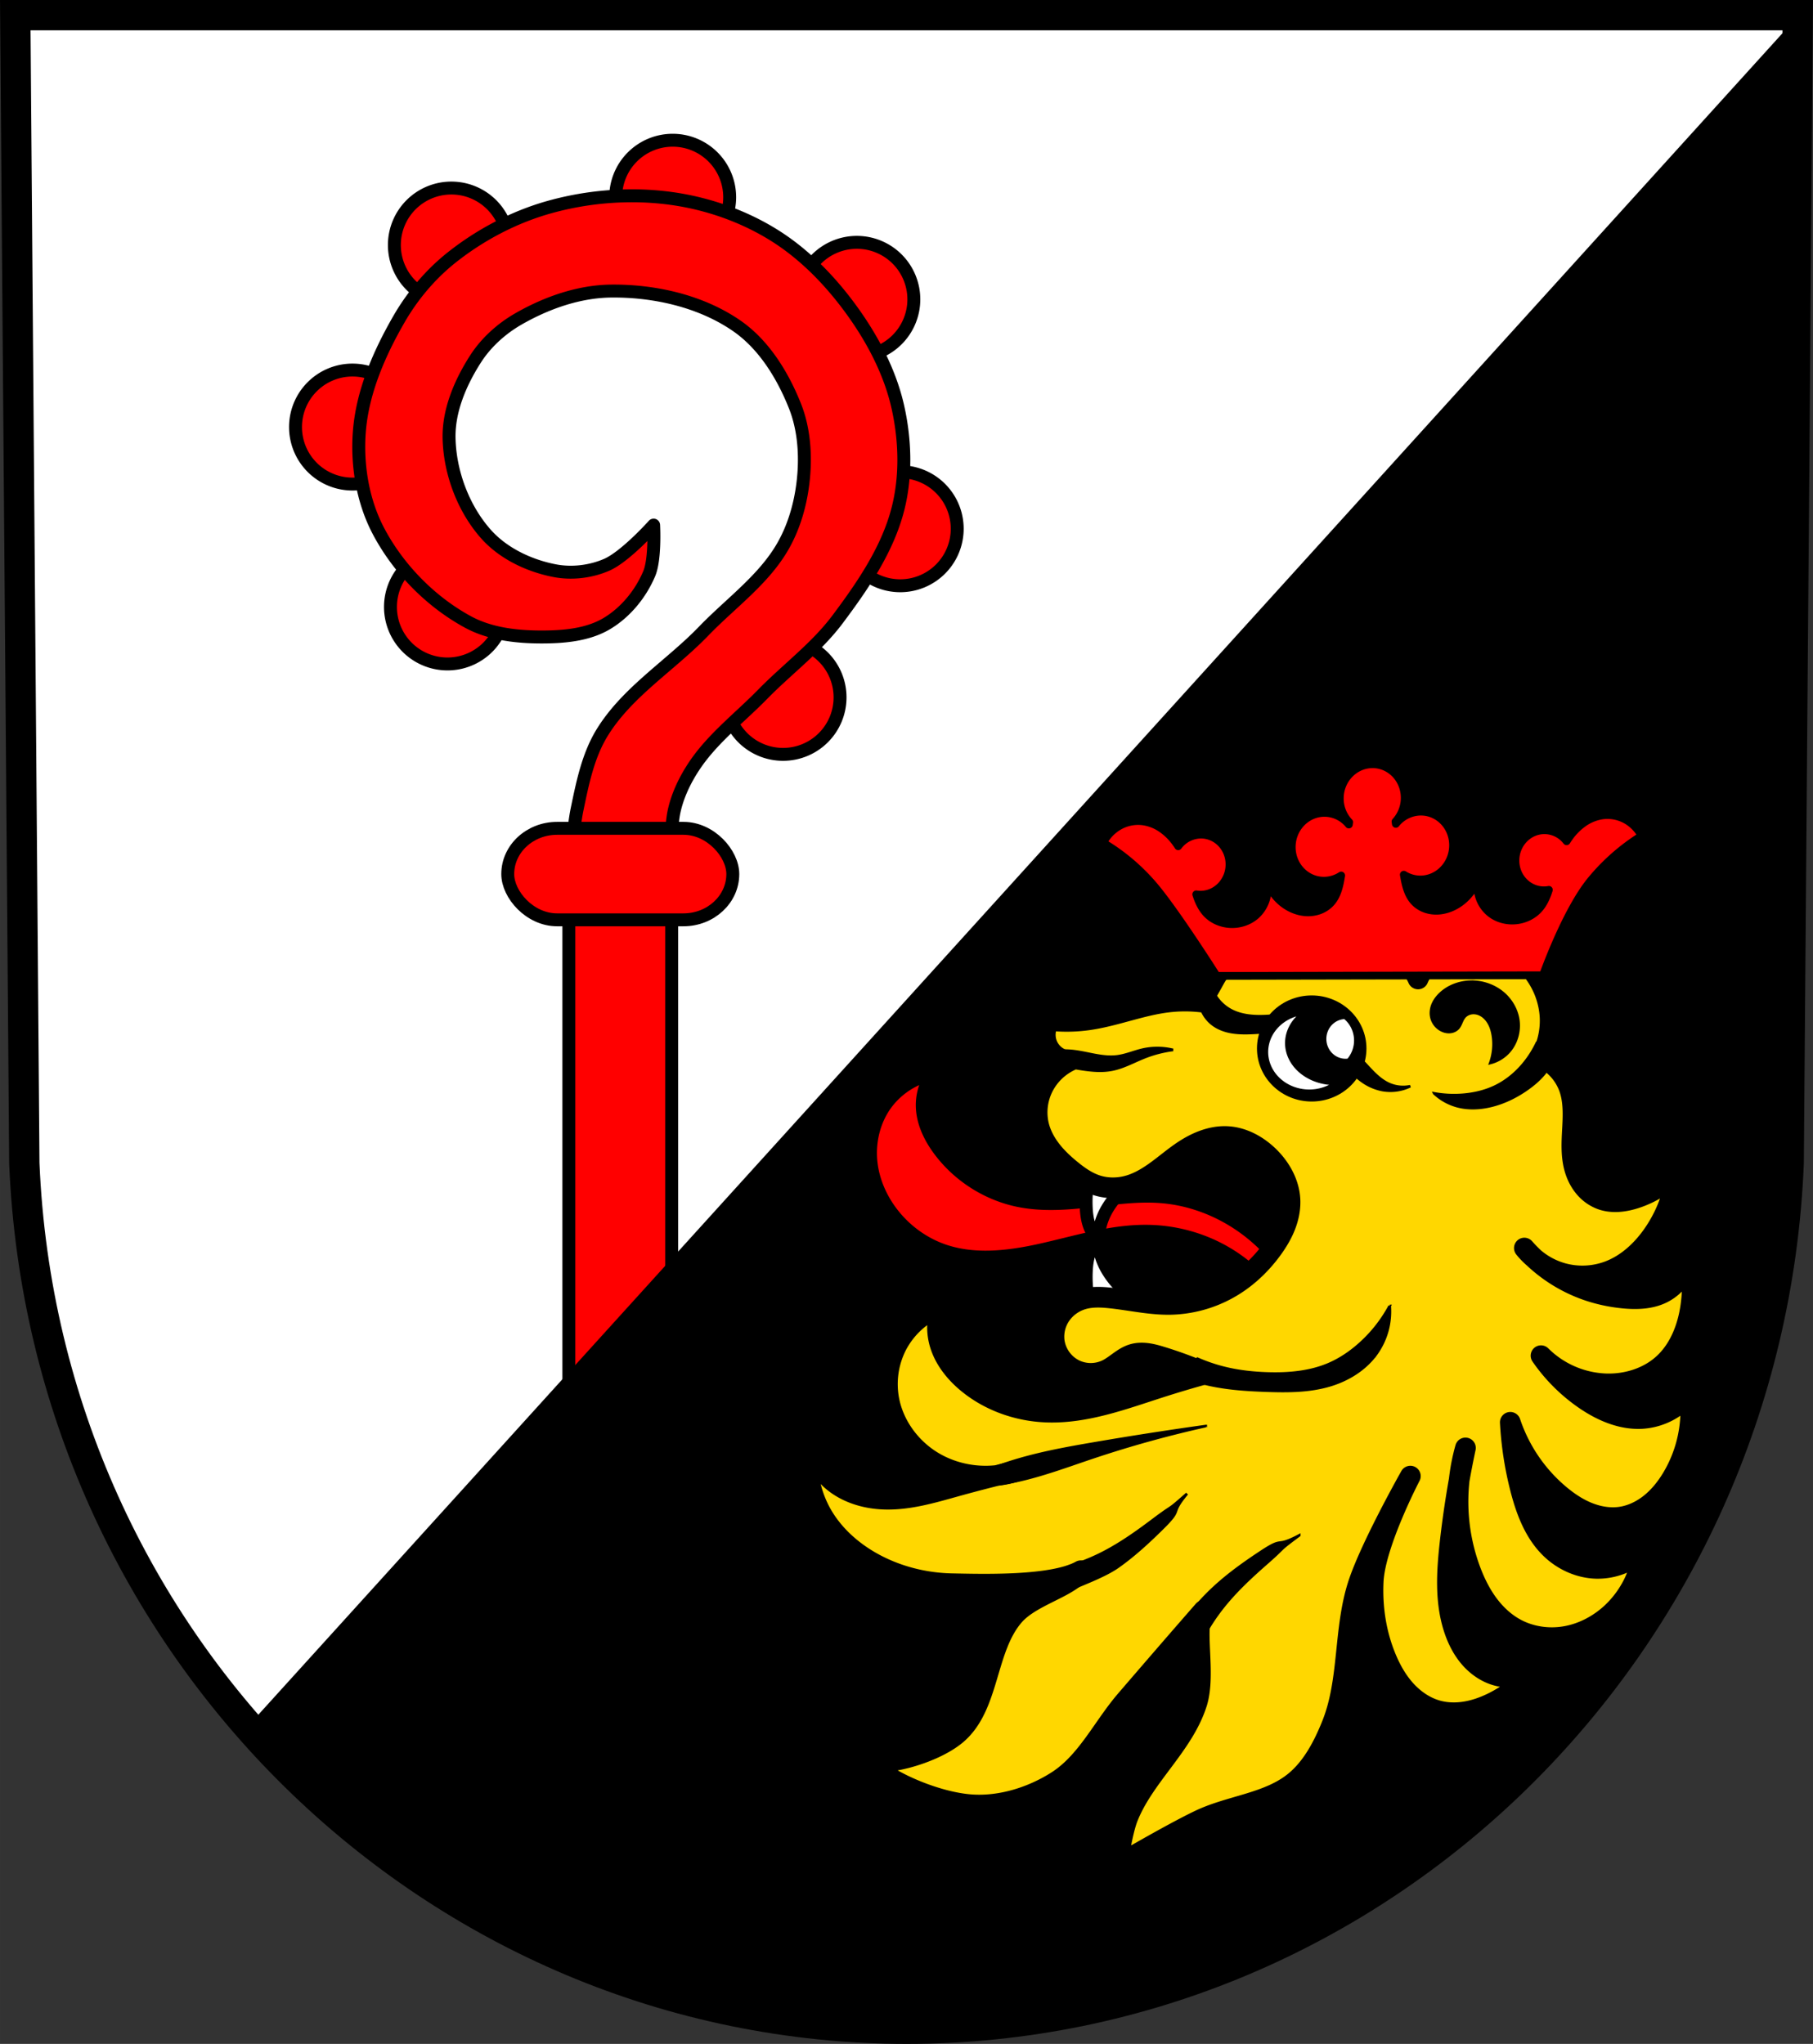
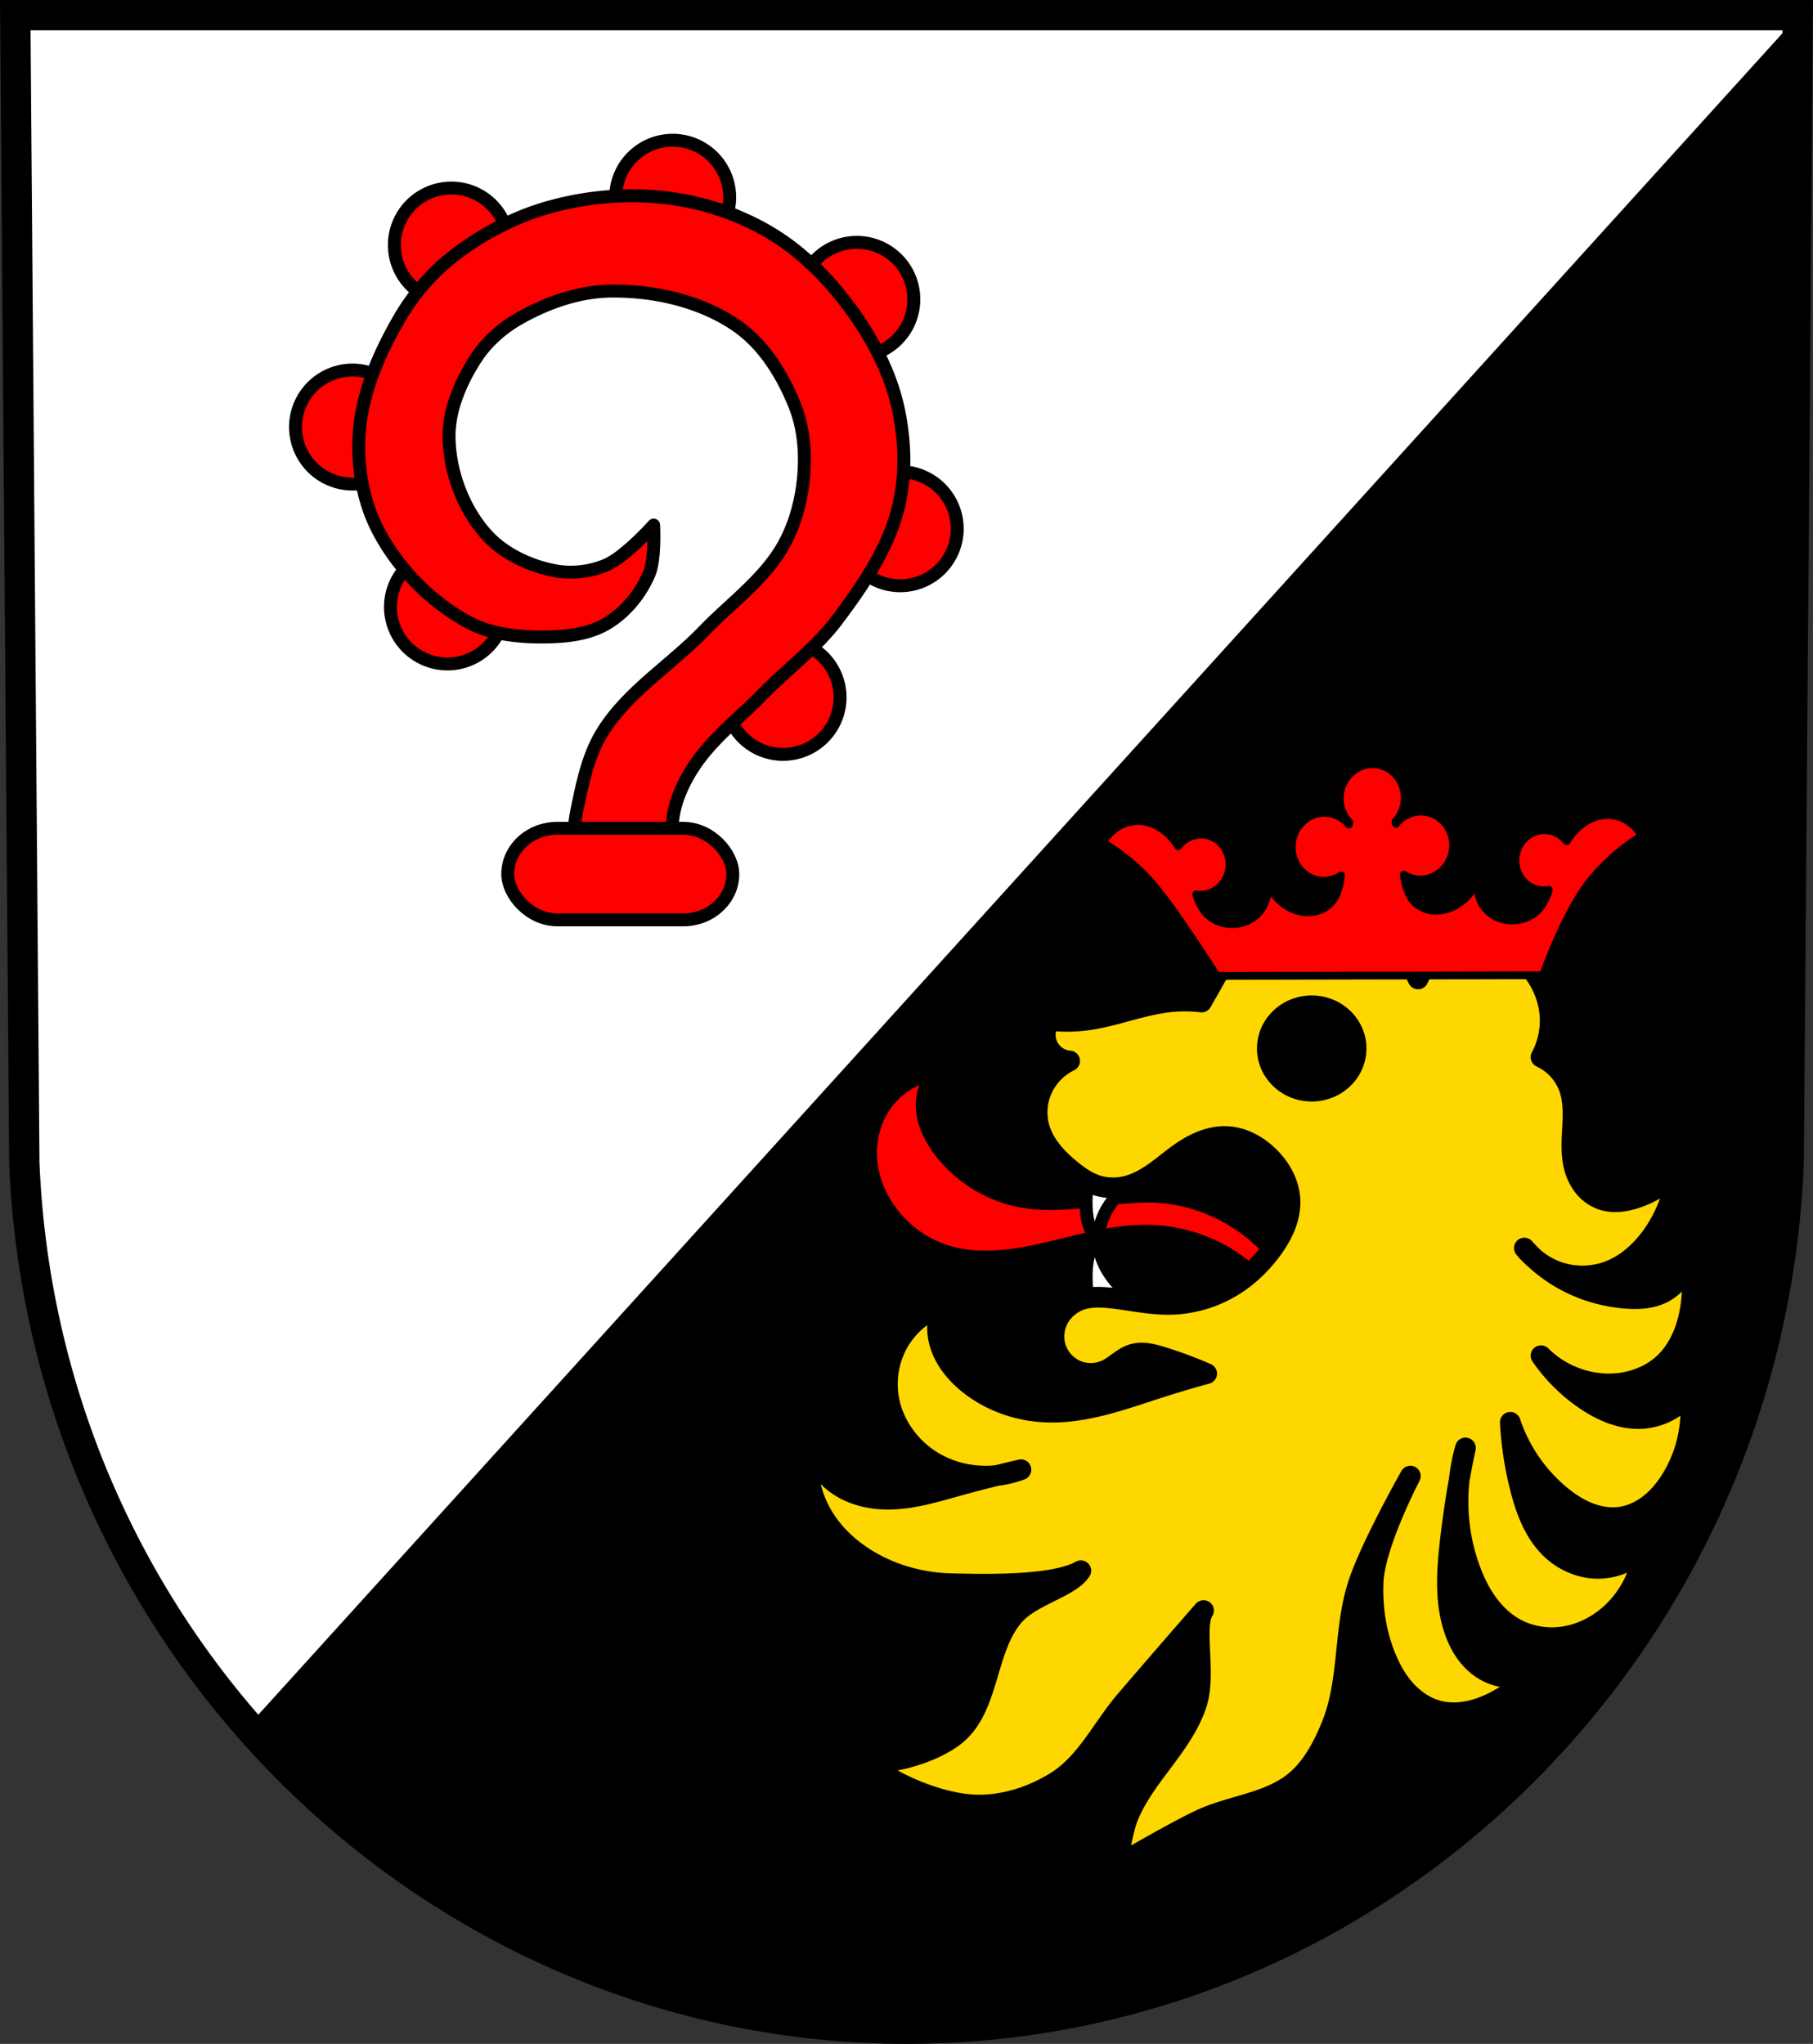
<svg xmlns="http://www.w3.org/2000/svg" width="701.961" height="791.22" viewBox="0 0 185.727 209.344">
  <rect x="0" y="0" width="185.727" height="209.344" fill="#333333" stroke="none" />
  <g transform="translate(9.872 -7.676)">
    <path style="fill:#fff;fill-rule:evenodd;stroke:none;stroke-width:3.104;stroke-opacity:1" d="m174.29 9.228-.925 117.58c-2.021 49.46-41.95 88.631-90.373 88.659-48.38-.06-88.324-39.246-90.373-88.659l-.926-117.58H82.99Z" />
-     <path style="fill:red;fill-opacity:1;stroke:#000;stroke-width:1.323;stroke-linecap:round;stroke-linejoin:round;stroke-miterlimit:4;stroke-dasharray:none;stroke-opacity:1" d="M48.402 98.405h10.537v62.167H48.402z" />
    <path style="fill:#000;stroke:#000;stroke-width:1px;stroke-linecap:butt;stroke-linejoin:miter;stroke-opacity:1" d="M696.049 5.867 95.852 667.91c62.784 72.014 154.08 117.317 255.128 117.444 183.016-.105 333.93-148.155 341.569-335.088l3.5-444.399z" transform="matrix(.265 0 0 .265 -9.872 7.676)" />
    <path style="fill:none;fill-rule:evenodd;stroke:#000;stroke-width:3.104;stroke-opacity:1" d="m174.29 9.228-.925 117.58c-2.021 49.46-41.95 88.631-90.373 88.659-48.38-.06-88.324-39.246-90.373-88.659l-.926-117.58H82.99Z" />
    <path style="fill:red;fill-opacity:1;fill-rule:evenodd;stroke:#000;stroke-width:2.117;stroke-linejoin:round;stroke-opacity:1" d="M122.927 138.785a18.351 18.351 0 0 0-5.249-5.774c-2.466-1.753-5.385-2.882-8.4-3.15-2.448-.217-4.908.127-7.35.402-2.443.275-4.935.48-7.345-.007-3.113-.63-5.968-2.446-7.874-4.987-.973-1.297-1.72-2.84-1.706-4.461a5.249 5.249 0 0 1 1.575-3.675 8.415 8.415 0 0 0-6.036 3.412c-1.296 1.796-1.829 4.1-1.575 6.299.232 2.012 1.098 3.93 2.362 5.511 1.39 1.74 3.272 3.09 5.38 3.805 3.146 1.068 6.595.702 9.842 0 3.786-.82 7.545-2.086 11.417-1.969 2.516.076 5.014.752 7.217 1.969a15.76 15.76 0 0 1 5.774 5.51l1.969-2.886z" />
    <path style="fill:#fff;fill-rule:evenodd;stroke:#000;stroke-width:1.323;stroke-linejoin:round;stroke-opacity:1" d="m109.992 126.041-8.005.788a13.253 13.253 0 0 0-.59 4.396c.025.737.116 1.482.393 2.165.183.451.45.866.777 1.225a4.15 4.15 0 0 0-.768 1.215c-.278.683-.368 1.429-.394 2.166a13.254 13.254 0 0 0 .59 4.396l8.005.787a21.012 21.012 0 0 1-4.002-2.69c-1.196-1.022-2.3-2.215-2.887-3.675a6.396 6.396 0 0 1-.46-2.296c.03-.723.183-1.442.454-2.114.586-1.46 1.69-2.653 2.887-3.675a21.029 21.029 0 0 1 4.002-2.69z" />
    <path style="fill:gold;fill-opacity:1;fill-rule:evenodd;stroke:#000;stroke-width:2.117;stroke-linejoin:round;stroke-opacity:1" d="M147.99 115.951a5.553 5.553 0 0 1 2.888 3.15c.458 1.287.42 2.692.348 4.058-.073 1.365-.171 2.757.177 4.08.189.718.511 1.405.978 1.983a4.118 4.118 0 0 0 1.777 1.297c1.132.411 2.4.244 3.544-.131a10.38 10.38 0 0 0 4.199-2.625 14.235 14.235 0 0 1-2.493 6.43c-1.13 1.596-2.634 2.98-4.462 3.674a7.685 7.685 0 0 1-4.715.23 7.685 7.685 0 0 1-3.946-2.592 15.302 15.302 0 0 0 6.446 4.323c1.182.408 2.414.67 3.659.796 1.379.14 2.83.1 4.069-.525a4.674 4.674 0 0 0 2.036-2.022 4.675 4.675 0 0 0 .457-2.833c.544 2.001.679 4.113.393 6.167-.304 2.194-1.137 4.393-2.755 5.905-1.566 1.463-3.763 2.157-5.905 2.1a9.925 9.925 0 0 1-6.693-2.887c1.2 1.74 2.72 3.26 4.462 4.461 1.74 1.2 3.794 2.098 5.905 1.969a6.66 6.66 0 0 0 4.856-2.625 13.466 13.466 0 0 1-1.837 8.792c-.59.964-1.31 1.859-2.193 2.564-.883.705-1.937 1.216-3.056 1.373-1.115.156-2.262-.043-3.307-.462-1.045-.418-1.993-1.051-2.86-1.769a16.55 16.55 0 0 1-5.118-7.48 34.762 34.762 0 0 0 1.05 6.824c.584 2.266 1.451 4.558 3.15 6.168 1.235 1.171 2.89 1.915 4.591 1.968a6.575 6.575 0 0 0 4.857-1.968 10.483 10.483 0 0 1-3.28 6.56c-1.282 1.184-2.88 2.04-4.593 2.363-1.773.333-3.666.078-5.249-.788-1.118-.61-2.065-1.507-2.82-2.533-.754-1.026-1.322-2.179-1.773-3.371a20.212 20.212 0 0 1-.525-12.598 100.666 100.666 0 0 0-1.575 9.71c-.33 2.938-.52 5.98.394 8.792.36 1.108.896 2.17 1.667 3.046.772.873 1.79 1.55 2.926 1.81a4.844 4.844 0 0 0 3.674-.657 13.096 13.096 0 0 1-4.33 3.412c-.873.426-1.797.756-2.756.912-.958.156-1.952.135-2.887-.125-1.25-.347-2.36-1.114-3.233-2.074-.872-.96-1.518-2.108-2.016-3.306-1.03-2.477-1.446-5.194-1.312-7.874.193-3.853 3.804-10.76 3.804-10.76s-4.053 7.165-5.33 11.05c-1.522 4.638-.881 9.862-2.696 14.393-.862 2.154-2.004 4.36-3.794 5.835-2.703 2.23-6.578 2.444-9.743 3.948-2.903 1.38-8.453 4.641-8.453 4.641s.455-3.367 1.078-4.93c1.685-4.227 5.679-7.348 7.06-11.683.961-3.02-.38-7.867.694-9.483-2.362 2.702-5.322 6.121-7.965 9.197-2.362 2.75-3.995 6.33-7.052 8.277-2.562 1.63-5.753 2.63-8.782 2.418-3.875-.272-9.195-2.702-10.695-4.634 1.472.809 6.714-.524 9.143-2.55 3.471-2.896 2.959-8.788 5.927-12.197 1.805-2.074 5.772-2.882 6.851-4.592-2.866 1.604-9.936 1.4-13.22 1.333-2.884-.059-5.76-.806-8.267-2.23-2.097-1.193-3.945-2.88-5.118-4.987a11.225 11.225 0 0 1-1.181-7.612 6.848 6.848 0 0 0 2.23 4.199c1.46 1.29 3.434 1.898 5.38 1.968 2.498.09 4.942-.643 7.349-1.312 2.218-.617 4.45-1.186 6.692-1.706-3.128 1.194-6.835.737-9.58-1.181-1.987-1.389-3.466-3.527-3.936-5.905a8.724 8.724 0 0 1 .787-5.643 8.591 8.591 0 0 1 4.592-4.068 6.088 6.088 0 0 0-.262 3.543c.393 1.722 1.53 3.2 2.887 4.33 2.23 1.857 5.105 2.887 8.005 3.018 4 .182 7.868-1.266 11.678-2.493a113.01 113.01 0 0 1 4.856-1.443 42.893 42.893 0 0 0-4.592-1.706c-.49-.151-.986-.294-1.494-.36-.509-.067-1.034-.055-1.524.097-.489.152-.924.438-1.34.737-.416.298-.824.614-1.284.838a3.816 3.816 0 0 1-3.28 0 3.844 3.844 0 0 1-2.1-2.887 3.917 3.917 0 0 1 .641-2.695 4.185 4.185 0 0 1 2.246-1.637c.929-.278 1.922-.234 2.887-.13 2.058.22 4.098.698 6.167.655a12.732 12.732 0 0 0 6.693-2.1c1.428-.94 2.665-2.162 3.674-3.542.545-.747 1.027-1.545 1.364-2.407.336-.86.524-1.788.473-2.712-.094-1.7-1-3.286-2.23-4.462-1.143-1.09-2.623-1.89-4.2-1.968-1.588-.08-3.135.567-4.462 1.443-.916.605-1.753 1.32-2.635 1.972-.883.652-1.827 1.248-2.876 1.571-1.104.34-2.314.362-3.412 0-.975-.32-1.83-.925-2.624-1.574-.727-.595-1.42-1.238-1.999-1.977-.58-.738-1.045-1.577-1.282-2.485a5.791 5.791 0 0 1 .394-3.937 5.95 5.95 0 0 1 2.756-2.755 2.706 2.706 0 0 1-1.46-.56 2.704 2.704 0 0 1-.902-1.278 2.727 2.727 0 0 1 .302-2.313 15.85 15.85 0 0 0 3.897-.048c2.8-.384 5.46-1.51 8.267-1.837a14.734 14.734 0 0 1 3.412 0l1.05-1.837c.175-.307.33-.624.525-.92.472-.718 1.228-1.22 2.044-1.492.817-.27 1.69-.322 2.548-.268 1.716.108 3.4.628 5.119.58 1.516-.043 2.98-.525 4.468-.82.744-.148 1.5-.25 2.259-.226.758.024 1.52.178 2.196.52a4.249 4.249 0 0 1 1.968 2.1 6.28 6.28 0 0 1 1.969-2.493 6.497 6.497 0 0 1 3.049-1.236 6.979 6.979 0 0 1 3.274.367c1.783.646 3.273 2.005 4.19 3.665a8.335 8.335 0 0 1 1.035 3.503 7.92 7.92 0 0 1-.919 4.199z" />
-     <path style="fill:#000;fill-rule:evenodd;stroke:#000;stroke-width:.265;stroke-opacity:1" d="M140.743 108.228c-1.125.034-2.244.448-3.061 1.218-.295.278-.55.6-.725.965a2.313 2.313 0 0 0-.236 1.176 1.967 1.967 0 0 0 1.098 1.62c.278.136.592.203.899.167.306-.035.604-.178.803-.413.14-.165.229-.366.315-.564.087-.198.176-.4.317-.563.154-.177.364-.303.59-.363.228-.06.47-.056.698.002.456.115.839.44 1.1.829.29.431.444.942.523 1.455a5.71 5.71 0 0 1-.275 2.8 3.832 3.832 0 0 0 1.84-1.07c.859-.904 1.229-2.232 1.015-3.46-.19-1.093-.823-2.096-1.702-2.773a5.035 5.035 0 0 0-3.2-1.025zm-26.336.99-1.399 1.166a3.559 3.559 0 0 0 1.398 2.251c.499.363 1.087.59 1.692.716.604.125 1.225.15 1.842.139 1.05-.02 2.096-.15 3.145-.117 1.952.063 3.904.723 5.398 1.98 1.13.951 1.98 2.215 3.185 3.068a5.255 5.255 0 0 0 2.057.894 4.67 4.67 0 0 0 2.874-.388c-.697.15-1.44.08-2.097-.194-.966-.405-1.696-1.212-2.407-1.981-1.095-1.185-2.227-2.343-3.495-3.34-.96-.754-2.027-1.425-3.223-1.67-1.146-.233-2.328-.06-3.495 0-1.262.067-2.581-.013-3.689-.62a4.24 4.24 0 0 1-1.786-1.904zm33.158 5.28c-.157.328-.331.649-.521.96-.911 1.49-2.21 2.766-3.789 3.516-.988.469-2.068.726-3.157.824-1.016.09-2.045.045-3.048-.138a5.577 5.577 0 0 0 2.279 1.29c1.175.335 2.437.27 3.624-.027 1.345-.338 2.608-.973 3.734-1.784.782-.564 1.51-1.223 2.032-2.032.196-.303.361-.625.494-.96l-1.647-1.649zm-38.823.518a6.752 6.752 0 0 0-1.566.169c-.874.2-1.707.572-2.595.686-1.497.192-2.977-.362-4.476-.535a8.825 8.825 0 0 0-.769-.055l-.068 1.579c.581.131 1.167.241 1.757.33 1.005.15 2.036.237 3.034.04 1.175-.23 2.236-.838 3.35-1.276.93-.366 1.906-.616 2.897-.742a6.79 6.79 0 0 0-1.564-.196zm23.75 26.417a14.288 14.288 0 0 1-3.295 4.09c-.885.758-1.868 1.407-2.938 1.868-1.938.833-4.096 1.02-6.204.96-1.528-.042-3.056-.208-4.538-.579a16.765 16.765 0 0 1-2.71-.93l-1.482 1.839c.627.248 1.27.459 1.922.631 2.126.564 4.335.717 6.533.797 2.213.08 4.468.085 6.59-.55 1.865-.556 3.61-1.633 4.75-3.212a7.445 7.445 0 0 0 1.373-4.914zm-18.844 12.303c-.002 0-.004 0-.006.002l.006-.001zm-.006.002c-3.86.541-7.712 1.14-11.554 1.8-2.533.434-5.067.895-7.536 1.61-.993.288-1.975.616-2.941.984l.799 1.568a27.816 27.816 0 0 0 1.784-.324c2.672-.575 5.24-1.54 7.833-2.41a114.748 114.748 0 0 1 11.615-3.228zm-1.914 6.923c-2.241 1.984-1.103.902-3.495 2.702-1.741 1.311-3.53 2.577-5.488 3.535-1.02.499-2.08.912-3.169 1.234l.26 2.324c1.442-.631 3.552-1.41 4.837-2.32 1.67-1.182 3.177-2.58 4.629-4.021 2.063-2.049.568-1.218 2.426-3.454zm11.493 4.272c-2.57 1.362-1.45.068-3.877 1.67-1.708 1.126-3.384 2.315-4.883 3.708a23.24 23.24 0 0 0-3.11 3.545l2.073 1.446c.537-1 1.159-1.955 1.855-2.85 1.338-1.72 2.943-3.213 4.582-4.65 2.251-1.973.96-1.08 3.36-2.869z" />
    <ellipse style="fill:#000;stroke:#000;stroke-width:.265;stroke-opacity:1" ry="5.3" rx="5.475" cy="115.064" cx="124.502" />
-     <path style="fill:#fff;stroke:none;stroke-width:.265;stroke-opacity:1" d="M122.932 111.778a4.213 3.844 0 0 0-2.889 3.643 4.213 3.844 0 0 0 4.214 3.845 4.213 3.844 0 0 0 2.027-.479 5.106 4.31 0 0 1-4.513-4.278 5.106 4.31 0 0 1 1.16-2.731zm4.91.276a1.967 2.034 0 0 0-1.84 2.03 1.967 2.034 0 0 0 1.968 2.033 1.967 2.034 0 0 0 .198-.012 2.75 2.843 0 0 0 .672-1.86 2.75 2.843 0 0 0-.999-2.19z" />
    <path style="fill:red;fill-opacity:1;fill-rule:evenodd;stroke:#000;stroke-width:.794;stroke-linejoin:round;stroke-miterlimit:4;stroke-dasharray:none" d="M130.691 85.95c1.837-.023 3.331 1.513 3.338 3.432a3.589 3.589 0 0 1-.944 2.443c.01.078.023.157.035.235a3.3 3.3 0 0 1 2.527-1.252c1.837-.023 3.331 1.513 3.337 3.431.005 1.918-1.478 3.492-3.315 3.516a3.214 3.214 0 0 1-1.733-.49c.078.459.161.917.3 1.36.149.474.363.931.679 1.304.34.402.794.695 1.283.86a3.43 3.43 0 0 0 1.53.136c.8-.104 1.563-.462 2.201-.98a5.362 5.362 0 0 0 1.665-2.402 3.67 3.67 0 0 0 .047 1.944c.189.626.55 1.19 1.03 1.612.765.673 1.814.954 2.814.837.851-.1 1.684-.488 2.277-1.14.416-.457.703-1.028.916-1.619.042-.119.082-.239.12-.36a2.863 2.863 0 0 1-.469.047c-1.627.021-2.951-1.34-2.956-3.038-.005-1.7 1.31-3.093 2.936-3.114a2.867 2.867 0 0 1 2.306 1.128 7.77 7.77 0 0 1 .258-.387 6.134 6.134 0 0 1 1.483-1.49 4.475 4.475 0 0 1 1.91-.77c.795-.11 1.615.031 2.329.401.713.37 1.315.967 1.705 1.69a21.433 21.433 0 0 0-5.153 4.51c-2.63 3.17-4.95 9.772-4.95 9.772l-33.431.065s-4.18-6.604-6.45-9.268a20.795 20.795 0 0 0-5.18-4.376 4.212 4.212 0 0 1 1.695-1.734 3.944 3.944 0 0 1 2.325-.459 4.393 4.393 0 0 1 1.914.721 5.968 5.968 0 0 1 1.493 1.452c.091.125.179.253.263.383a2.933 2.933 0 0 1 2.296-1.189c1.627-.02 2.951 1.34 2.956 3.039.005 1.7-1.31 3.093-2.936 3.114a2.782 2.782 0 0 1-.47-.037c.04.12.08.24.123.359.216.584.507 1.146.926 1.595.596.636 1.431 1.003 2.283 1.082 1 .092 2.048-.217 2.81-.909a3.595 3.595 0 0 0 1.019-1.638 3.68 3.68 0 0 0 .033-1.945 5.191 5.191 0 0 0 1.68 2.357c.64.502 1.406.84 2.206.924a3.47 3.47 0 0 0 1.53-.175c.489-.177.939-.481 1.278-.892.314-.38.525-.844.67-1.322.136-.445.217-.905.293-1.365-.52.339-1.118.523-1.73.532-1.836.024-3.33-1.512-3.337-3.431-.006-1.918 1.478-3.492 3.315-3.515a3.238 3.238 0 0 1 2.535 1.192l.034-.242a3.522 3.522 0 0 1-.96-2.417c-.006-1.917 1.478-3.491 3.315-3.515z" />
    <path style="fill:red;fill-opacity:1;stroke:#000;stroke-width:1.323;stroke-linecap:round;stroke-linejoin:round;stroke-miterlimit:4;stroke-dasharray:none;stroke-opacity:1" d="M59.038 22.04a5.839 5.839 0 0 0-5.838 5.838 5.839 5.839 0 0 0 5.838 5.84 5.839 5.839 0 0 0 5.84-5.84 5.839 5.839 0 0 0-5.84-5.838zm-22.67 4.896a5.839 5.839 0 0 0-5.84 5.839 5.839 5.839 0 0 0 5.84 5.838 5.839 5.839 0 0 0 5.838-5.838 5.839 5.839 0 0 0-5.839-5.839zm41.536 5.562a5.839 5.839 0 0 0-5.838 5.838 5.839 5.839 0 0 0 5.838 5.84 5.839 5.839 0 0 0 5.839-5.84 5.839 5.839 0 0 0-5.839-5.838zM26.24 45.578a5.839 5.839 0 0 0-5.839 5.84 5.839 5.839 0 0 0 5.839 5.837 5.839 5.839 0 0 0 5.839-5.838 5.839 5.839 0 0 0-5.84-5.838zm56.108 10.416a5.839 5.839 0 0 0-5.838 5.838 5.839 5.839 0 0 0 5.838 5.839 5.839 5.839 0 0 0 5.839-5.839 5.839 5.839 0 0 0-5.839-5.838zm-46.38 8.01a5.839 5.839 0 0 0-5.84 5.838 5.839 5.839 0 0 0 5.84 5.839 5.839 5.839 0 0 0 5.838-5.84 5.839 5.839 0 0 0-5.838-5.838zm34.38 9.26a5.839 5.839 0 0 0-5.84 5.838 5.839 5.839 0 0 0 5.84 5.839 5.839 5.839 0 0 0 5.837-5.839 5.839 5.839 0 0 0-5.838-5.838z" />
    <path style="fill:red;fill-opacity:1;stroke:#000;stroke-width:5;stroke-linecap:round;stroke-linejoin:round;stroke-miterlimit:4;stroke-dasharray:none;stroke-opacity:1" d="M244.611 75.67a118.826 118.826 0 0 0-32.33 4.402c-13.555 3.806-26.504 10.613-37.549 19.344-8.23 6.506-15.24 14.806-20.48 23.895-7.728 13.405-14.236 28.373-15.361 43.806-.942 12.909 1.365 26.666 7.396 38.117 7.673 14.57 20.188 27.348 34.666 35.19 8.518 4.614 18.797 5.782 28.484 5.773 8.517-.007 17.697-.792 25.032-5.12 7.298-4.308 13.21-11.534 16.498-19.345 2.438-5.791 1.707-18.773 1.707-18.773s-10.915 12.216-18.205 15.361c-6.134 2.647-13.349 3.521-19.912 2.276-9.919-1.882-20.047-6.664-26.739-14.223-8.753-9.89-13.926-23.777-14.222-36.98-.242-10.775 4.417-21.598 10.24-30.666 4.067-6.334 9.974-11.662 16.498-15.416 10.816-6.225 23.364-10.668 35.842-10.81 16.852-.19 34.88 3.886 48.724 13.497 10.444 7.25 17.682 19.07 22.391 30.879 3.257 8.168 4.103 17.383 3.459 26.152-.706 9.612-3.2 19.41-7.938 27.803-7.405 13.122-20.333 22.246-30.794 33.09-12.849 13.318-29.573 23.484-39.256 39.254-5.43 8.84-7.56 19.426-9.672 29.584-1.507 7.247-2.32 19.96-2.654 26.29h39.388c-.345-6.263-.767-18.706.815-25.722 1.418-6.293 4.353-12.29 7.965-17.635 7.058-10.447 17.35-18.299 26.17-27.308 9.568-9.774 20.816-18.068 29.015-29.016 9.717-12.974 19.314-26.963 23.326-42.668 3.24-12.678 2.845-26.484 0-39.256-2.914-13.083-9.312-25.478-17.068-36.41-8.29-11.683-18.56-22.471-30.703-30.07-11.987-7.5-25.934-12.363-39.944-14.278a111.957 111.957 0 0 0-14.789-1.017z" transform="matrix(.265 0 0 .265 -9.872 7.676)" />
    <rect style="fill:red;fill-opacity:1;stroke:#000;stroke-width:1.323;stroke-linecap:round;stroke-linejoin:round;stroke-miterlimit:4;stroke-dasharray:none;stroke-opacity:1" width="23.056" height="9.371" x="42.142" y="92.516" ry="5.057" rx="5.057" />
  </g>
</svg>